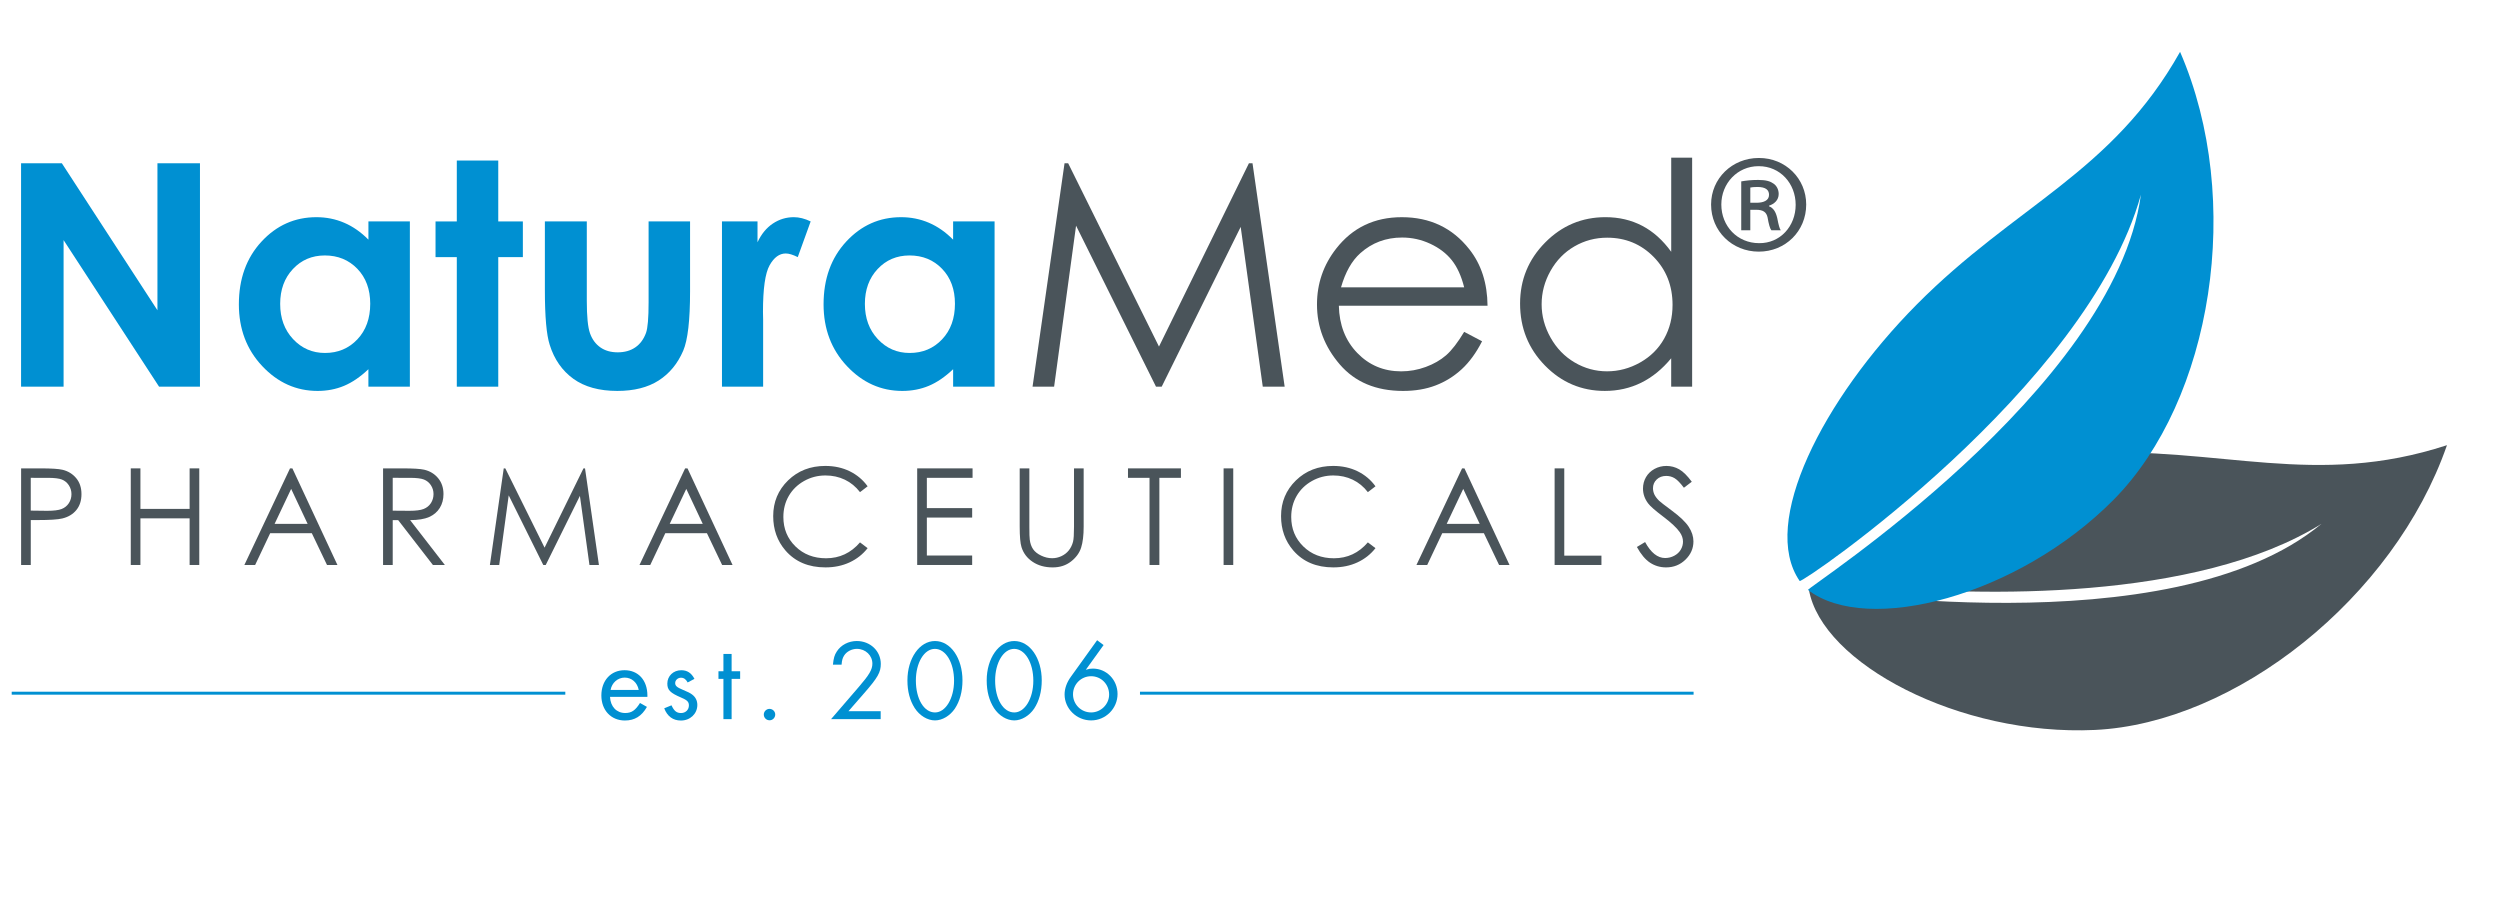
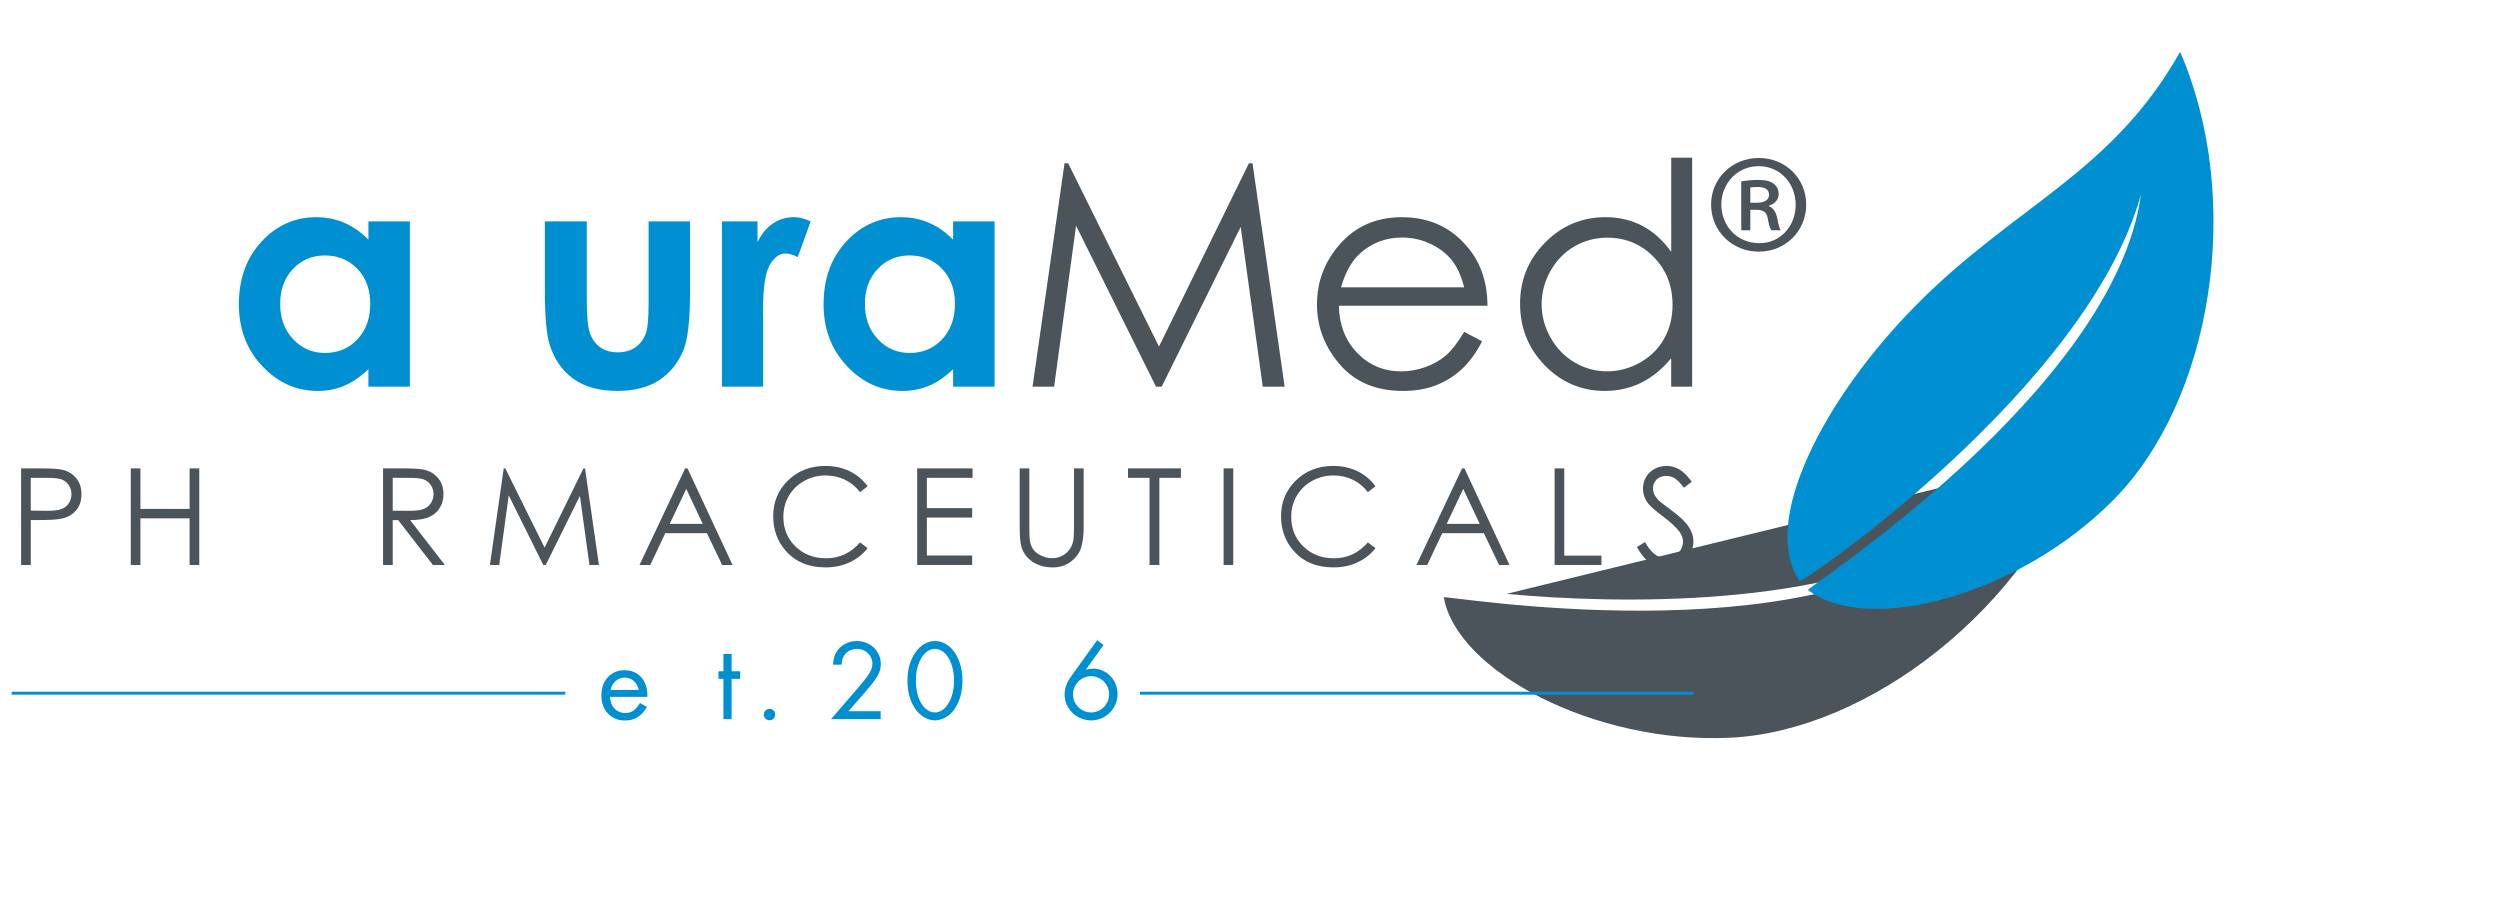
<svg xmlns="http://www.w3.org/2000/svg" version="1.1" id="Vrstva_1" x="0px" y="0px" viewBox="0 0 2136 779" style="enable-background:new 0 0 2136 779;" xml:space="preserve">
  <style type="text/css">
	.st0{fill:#0090D2;}
	.st1{fill:#4A545A;}
</style>
  <g>
-     <path class="st0" d="M18,139.49h34.85l81.67,125.61V139.49h36.33v190.88h-34.95L54.33,205.15v125.22H18V139.49z" />
    <path class="st0" d="M314.76,189.19h35.43v141.18h-35.43v-14.92c-6.91,6.58-13.85,11.31-20.8,14.21   c-6.95,2.9-14.49,4.35-22.61,4.35c-18.23,0-34-7.07-47.3-21.22c-13.31-14.14-19.96-31.72-19.96-52.75   c0-21.8,6.44-39.66,19.32-53.59c12.87-13.93,28.51-20.89,46.91-20.89c8.47,0,16.42,1.6,23.85,4.8c7.43,3.2,14.3,8,20.61,14.4   V189.19z M277.53,218.26c-10.96,0-20.05,3.87-27.29,11.62c-7.25,7.74-10.86,17.67-10.86,29.78c0,12.2,3.68,22.23,11.05,30.1   c7.38,7.87,16.45,11.81,27.23,11.81c11.12,0,20.34-3.87,27.67-11.62c7.33-7.74,10.99-17.88,10.99-30.43   c0-12.28-3.66-22.23-10.99-29.85C298,222.07,288.73,218.26,277.53,218.26z" />
-     <path class="st0" d="M390.29,137.16h35.42v52.03h21.02v30.49h-21.02v110.69h-35.42V219.69h-18.17v-30.49h18.17V137.16z" />
    <path class="st0" d="M465.55,189.19h35.81v67.99c0,13.24,0.91,22.43,2.73,27.57c1.82,5.15,4.75,9.15,8.78,12   c4.03,2.85,9,4.28,14.89,4.28c5.9,0,10.91-1.41,15.02-4.22c4.12-2.81,7.18-6.94,9.17-12.39c1.47-4.06,2.21-12.76,2.21-26.08v-69.16   h35.43v59.82c0,24.65-1.95,41.52-5.84,50.61c-4.76,11.08-11.76,19.57-21.02,25.5c-9.26,5.92-21.02,8.89-35.3,8.89   c-15.49,0-28.01-3.46-37.57-10.38c-9.55-6.92-16.29-16.56-20.17-28.94c-2.78-8.56-4.15-24.14-4.15-46.71V189.19z" />
    <path class="st0" d="M616.85,189.19h30.37v17.78c3.28-7.01,7.65-12.33,13.1-15.96c5.45-3.63,11.42-5.45,17.91-5.45   c4.58,0,9.38,1.21,14.4,3.63l-11.03,30.49c-4.15-2.08-7.58-3.11-10.25-3.11c-5.44,0-10.06,3.37-13.82,10.12s-5.64,19.98-5.64,39.71   l0.13,6.88v57.1h-35.17V189.19z" />
    <path class="st0" d="M814.35,189.19h35.42v141.18h-35.42v-14.92c-6.92,6.58-13.85,11.31-20.8,14.21c-6.96,2.9-14.5,4.35-22.62,4.35   c-18.23,0-34-7.07-47.31-21.22c-13.3-14.14-19.96-31.72-19.96-52.75c0-21.8,6.44-39.66,19.31-53.59   c12.88-13.93,28.52-20.89,46.92-20.89c8.46,0,16.41,1.6,23.84,4.8c7.43,3.2,14.3,8,20.61,14.4V189.19z M777.1,218.26   c-10.95,0-20.05,3.87-27.28,11.62c-7.24,7.74-10.86,17.67-10.86,29.78c0,12.2,3.68,22.23,11.06,30.1   c7.36,7.87,16.44,11.81,27.21,11.81c11.12,0,20.35-3.87,27.68-11.62c7.33-7.74,11-17.88,11-30.43c0-12.28-3.67-22.23-11-29.85   C797.59,222.07,788.31,218.26,777.1,218.26z" />
    <path class="st1" d="M882.21,330.37l27.33-190.88h3.09l77.6,156.62l76.85-156.62h3.06l27.47,190.88h-18.71l-18.86-136.51   l-67.49,136.51h-4.87l-68.3-137.55l-18.75,137.55H882.21z" />
    <path class="st1" d="M1250.99,283.53l15.3,8.05c-5.02,9.86-10.82,17.82-17.4,23.88c-6.59,6.06-13.99,10.66-22.22,13.82   c-8.22,3.16-17.54,4.73-27.92,4.73c-23.03,0-41.04-7.55-54.03-22.64c-12.98-15.1-19.48-32.16-19.48-51.19   c0-17.91,5.49-33.87,16.49-47.88c13.94-17.82,32.59-26.73,55.98-26.73c24.07,0,43.29,9.13,57.66,27.38   c10.23,12.89,15.42,28.98,15.59,48.27h-127.03c0.34,16.4,5.58,29.84,15.71,40.33c10.13,10.49,22.66,15.73,37.55,15.73   c7.18,0,14.17-1.25,20.97-3.75c6.8-2.5,12.58-5.82,17.35-9.95C1240.29,299.43,1245.45,292.75,1250.99,283.53z M1250.99,245.51   c-2.43-9.69-5.96-17.43-10.59-23.23c-4.64-5.79-10.76-10.47-18.39-14.01c-7.62-3.55-15.63-5.32-24.03-5.32   c-13.86,0-25.77,4.46-35.72,13.37c-7.27,6.49-12.78,16.22-16.5,29.2H1250.99z" />
    <path class="st1" d="M1445.76,134.69v195.68h-17.9v-24.27c-7.62,9.26-16.16,16.22-25.63,20.89c-9.47,4.67-19.84,7.01-31.07,7.01   c-19.99,0-37.05-7.25-51.2-21.74c-14.14-14.49-21.21-32.11-21.21-52.88c0-20.33,7.14-37.71,21.41-52.16   c14.28-14.45,31.45-21.67,51.53-21.67c11.59,0,22.07,2.47,31.47,7.4c9.39,4.93,17.62,12.33,24.72,22.19v-80.45H1445.76z    M1373.16,203.08c-10.11,0-19.44,2.49-28,7.45c-8.56,4.97-15.36,11.95-20.41,20.93c-5.05,8.99-7.58,18.49-7.58,28.52   c0,9.94,2.54,19.44,7.65,28.51c5.09,9.07,11.94,16.14,20.54,21.19c8.6,5.06,17.82,7.58,27.68,7.58c9.93,0,19.34-2.51,28.25-7.52   c8.89-5.01,15.74-11.79,20.54-20.35c4.8-8.55,7.2-18.19,7.2-28.9c0-16.33-5.37-29.99-16.13-40.96   C1402.13,208.57,1388.89,203.08,1373.16,203.08z" />
  </g>
  <g>
    <g>
      <path class="st1" d="M18.04,400.18h16.44c9.43,0,15.78,0.41,19.08,1.23c4.71,1.16,8.56,3.55,11.56,7.15    c2.99,3.61,4.49,8.15,4.49,13.61c0,5.5-1.46,10.04-4.38,13.61c-2.92,3.57-6.94,5.98-12.06,7.21c-3.75,0.9-10.74,1.35-20.99,1.35    h-5.89v38.38h-8.25V400.18z M26.28,408.26v28l13.97,0.17c5.65,0,9.78-0.51,12.4-1.54c2.62-1.03,4.67-2.69,6.17-4.98    c1.49-2.3,2.24-4.86,2.24-7.7c0-2.76-0.75-5.29-2.24-7.59c-1.5-2.29-3.47-3.93-5.92-4.9c-2.45-0.97-6.47-1.46-12.04-1.46H26.28z" />
      <path class="st1" d="M111.73,400.18h8.25v34.62h42.03v-34.62h8.25v82.54h-8.25v-39.84h-42.03v39.84h-8.25V400.18z" />
-       <path class="st1" d="M249.81,400.18l38.49,82.54h-8.91l-12.98-27.16h-35.56l-12.86,27.16h-9.2l39-82.54H249.81z M248.77,417.71    l-14.15,29.88h28.22L248.77,417.71z" />
      <path class="st1" d="M327.29,400.18h16.44c9.16,0,15.37,0.38,18.63,1.12c4.9,1.13,8.88,3.53,11.95,7.22    c3.07,3.69,4.6,8.23,4.6,13.62c0,4.5-1.06,8.45-3.17,11.85c-2.12,3.41-5.13,5.98-9.06,7.73s-9.36,2.63-16.27,2.67l29.68,38.33    h-10.21l-29.68-38.33h-4.66v38.33h-8.25V400.18z M335.54,408.26v28.06l14.22,0.11c5.51,0,9.59-0.52,12.23-1.57    c2.64-1.05,4.7-2.72,6.19-5.02c1.47-2.3,2.22-4.87,2.22-7.72c0-2.77-0.75-5.28-2.24-7.55c-1.5-2.26-3.46-3.88-5.91-4.85    c-2.43-0.97-6.48-1.46-12.13-1.46H335.54z" />
      <path class="st1" d="M418.57,482.72l11.82-82.54h1.34l33.56,67.73l33.23-67.73h1.32l11.88,82.54h-8.09l-8.16-59.03l-29.19,59.03    h-2.11l-29.53-59.48l-8.11,59.48H418.57z" />
      <path class="st1" d="M587.4,400.18l38.49,82.54h-8.91L604,455.56h-35.56l-12.86,27.16h-9.2l39-82.54H587.4z M586.36,417.71    l-14.15,29.88h28.22L586.36,417.71z" />
      <path class="st1" d="M741.3,415.5l-6.51,4.99c-3.59-4.67-7.9-8.22-12.93-10.63c-5.04-2.41-10.56-3.62-16.58-3.62    c-6.59,0-12.68,1.58-18.29,4.74c-5.61,3.16-9.96,7.41-13.05,12.74c-3.09,5.33-4.63,11.33-4.63,17.98    c0,10.07,3.45,18.46,10.35,25.19c6.9,6.73,15.61,10.1,26.12,10.1c11.56,0,21.22-4.52,29.01-13.58l6.51,4.94    c-4.12,5.24-9.25,9.29-15.4,12.15c-6.16,2.86-13.03,4.29-20.62,4.29c-14.44,0-25.83-4.8-34.17-14.42    c-7-8.12-10.49-17.92-10.49-29.4c0-12.08,4.24-22.25,12.71-30.5c8.47-8.25,19.09-12.37,31.84-12.37c7.7,0,14.66,1.53,20.87,4.57    C732.25,405.73,737.33,410,741.3,415.5z" />
      <path class="st1" d="M783.66,400.18h47.3v8.08H791.9v25.87h38.72v8.08H791.9v32.43h38.72v8.08h-46.97V400.18z" />
      <path class="st1" d="M871.23,400.18h8.25v49.83c0,5.91,0.11,9.6,0.34,11.05c0.41,3.25,1.36,5.98,2.86,8.16    c1.49,2.19,3.79,4.02,6.9,5.5c3.1,1.48,6.23,2.22,9.37,2.22c2.73,0,5.34-0.58,7.86-1.74c2.5-1.16,4.6-2.77,6.28-4.83    c1.68-2.06,2.92-4.55,3.7-7.46c0.56-2.09,0.84-6.4,0.84-12.91v-49.83h8.25v49.83c0,7.37-0.72,13.33-2.16,17.87    c-1.44,4.55-4.32,8.5-8.64,11.87c-4.32,3.37-9.55,5.05-15.68,5.05c-6.66,0-12.37-1.59-17.11-4.77c-4.76-3.18-7.93-7.39-9.54-12.63    c-1.01-3.22-1.52-9.01-1.52-17.4V400.18z" />
      <path class="st1" d="M963.75,408.26v-8.08h45.23v8.08h-18.41v74.46h-8.42v-74.46H963.75z" />
      <path class="st1" d="M1045.44,400.18h8.25v82.54h-8.25V400.18z" />
      <path class="st1" d="M1175.21,415.5l-6.51,4.99c-3.59-4.67-7.9-8.22-12.93-10.63c-5.04-2.41-10.56-3.62-16.58-3.62    c-6.59,0-12.68,1.58-18.29,4.74c-5.61,3.16-9.96,7.41-13.05,12.74c-3.09,5.33-4.63,11.33-4.63,17.98    c0,10.07,3.45,18.46,10.35,25.19c6.9,6.73,15.61,10.1,26.12,10.1c11.56,0,21.22-4.52,29.01-13.58l6.51,4.94    c-4.12,5.24-9.25,9.29-15.4,12.15c-6.16,2.86-13.03,4.29-20.62,4.29c-14.44,0-25.83-4.8-34.17-14.42    c-7-8.12-10.49-17.92-10.49-29.4c0-12.08,4.24-22.25,12.71-30.5c8.47-8.25,19.09-12.37,31.84-12.37c7.7,0,14.66,1.53,20.87,4.57    C1166.16,405.73,1171.24,410,1175.21,415.5z" />
      <path class="st1" d="M1251.23,400.18l38.49,82.54h-8.91l-12.98-27.16h-35.56l-12.86,27.16h-9.2l39-82.54H1251.23z M1250.19,417.71    l-14.14,29.88h28.21L1250.19,417.71z" />
      <path class="st1" d="M1328.26,400.18h8.25v74.57h31.76v7.97h-40.01V400.18z" />
      <path class="st1" d="M1398.56,467.34l7.01-4.21c4.94,9.09,10.65,13.64,17.11,13.64c2.78,0,5.37-0.65,7.8-1.94    c2.44-1.29,4.29-3.02,5.56-5.19c1.28-2.17,1.91-4.47,1.91-6.9c0-2.77-0.93-5.48-2.81-8.14c-2.58-3.66-7.29-8.08-14.14-13.24    c-6.87-5.2-11.17-8.96-12.85-11.28c-2.92-3.89-4.38-8.1-4.38-12.63c0-3.59,0.87-6.86,2.58-9.82c1.73-2.95,4.15-5.28,7.27-6.99    c3.13-1.7,6.52-2.55,10.18-2.55c3.9,0,7.53,0.96,10.91,2.89c3.39,1.93,6.97,5.47,10.75,10.63l-6.73,5.11    c-3.1-4.11-5.75-6.82-7.94-8.14c-2.19-1.31-4.57-1.96-7.15-1.96c-3.32,0-6.05,1.01-8.16,3.03c-2.1,2.02-3.17,4.51-3.17,7.46    c0,1.8,0.38,3.54,1.12,5.22c0.76,1.68,2.12,3.52,4.1,5.5c1.09,1.05,4.64,3.8,10.66,8.25c7.15,5.27,12.05,9.97,14.7,14.08    c2.67,4.12,3.98,8.25,3.98,12.4c0,5.99-2.27,11.19-6.82,15.6c-4.55,4.42-10.07,6.62-16.58,6.62c-5.01,0-9.55-1.34-13.64-4.01    C1405.77,478.11,1402.01,473.63,1398.56,467.34z" />
    </g>
  </g>
  <g>
-     <path class="st1" d="M1778.76,387.03c119.81-5.59,199.03,30.22,311.93-6.67c-45.28,130.57-181.07,237.71-300.87,243.31   c-115.59,5.4-233.43-56.91-244.31-119.99c-0.4-2.3,308.12,51.45,437.96-56.11c-106.97,66.51-293.06,61.69-384.37,53.17   L1778.76,387.03z" />
+     <path class="st1" d="M1778.76,387.03c-45.28,130.57-181.07,237.71-300.87,243.31   c-115.59,5.4-233.43-56.91-244.31-119.99c-0.4-2.3,308.12,51.45,437.96-56.11c-106.97,66.51-293.06,61.69-384.37,53.17   L1778.76,387.03z" />
    <path class="st0" d="M1862.66,44.3c55.02,126.77,27.57,297.54-56.85,382.74c-81.44,82.2-210.37,116.06-261.07,77   c-1.85-1.42,261.67-170.64,284.47-337.7c-46,165.38-289.76,332.65-291.57,330.05c-34.19-49.43,19.71-155.16,99.89-236.08   C1721.94,175.11,1804.51,147.87,1862.66,44.3z" />
  </g>
  <g>
    <g>
      <g>
        <path class="st0" d="M521.19,595.4c0.39,8.38,5.62,13.8,13.01,13.8c5.42,0,8.68-2.27,12.62-8.58l5.92,3.35     c-4.53,7.99-10.55,11.63-18.83,11.63c-11.83,0-20.11-8.77-20.11-21.39c0-12.72,8.08-21.59,19.81-21.59     c11.73,0,19.52,8.58,19.52,21.59v1.18H521.19z M545.74,589.49c-1.28-6.41-6.01-10.55-12.03-10.55c-5.91,0-10.94,4.44-12.03,10.55     H545.74z" />
-         <path class="st0" d="M587.53,583.08c-1.48-2.76-3.25-4.04-5.72-4.04c-2.66,0-4.93,2.07-4.93,4.54c0,2.37,1.38,3.65,6.6,5.82     c4.63,1.97,5.91,2.56,7.79,3.94c2.96,2.17,4.53,5.23,4.53,8.97c0,7.49-6.11,13.31-14,13.31c-6.8,0-11.63-3.55-14.29-10.45     l6.21-2.56c2.27,4.93,4.44,6.6,8.18,6.6c3.84,0,6.7-2.76,6.7-6.51c0-3.06-1.48-4.53-6.6-6.7c-9.46-4.04-11.83-6.51-11.83-11.93     c0-6.51,5.13-11.44,11.93-11.44c5.03,0,8.68,2.37,11.24,7.39L587.53,583.08z" />
        <path class="st0" d="M625.09,614.43h-7v-34.4h-4.24v-6.51h4.24v-14.79h7v14.79h7.29v6.51h-7.29V614.43z" />
        <path class="st0" d="M662.35,610.49c0,2.76-2.17,4.93-4.83,4.93c-2.76,0-4.93-2.17-4.93-4.93c0-2.66,2.27-4.83,4.83-4.83     C660.18,605.66,662.35,607.82,662.35,610.49z" />
        <path class="st0" d="M752.45,607.63v6.8h-42.39l23.86-27.7c8.77-10.15,11.44-14.69,11.44-19.72c0-7-5.82-12.62-13.21-12.62     c-4.44,0-8.77,2.27-10.94,5.72c-1.28,2.07-1.87,3.85-2.17,7.79h-7.39c0.59-5.62,1.28-8.18,3.35-11.34     c3.55-5.52,10.06-8.87,17.05-8.87c11.53,0,20.5,8.58,20.5,19.52c0,7.2-2.56,11.73-14.2,25.04l-13.41,15.38H752.45z" />
        <path class="st0" d="M822.34,581.41c0,9.37-2.27,17.65-6.51,24.05c-4.14,6.11-10.75,10.06-16.96,10.06     c-6.51,0-13.21-4.14-17.35-10.55c-4.14-6.51-6.21-14.29-6.21-23.66c0-18.83,10.35-33.62,23.56-33.62     C812.19,547.69,822.34,562.28,822.34,581.41z M782.52,581.41c0,15.77,6.9,27.31,16.36,27.31c9.07,0,16.27-12.03,16.27-27.11     c0-15.48-7.1-27.21-16.36-27.21C789.61,554.39,782.52,566.22,782.52,581.41z" />
-         <path class="st0" d="M890.07,581.41c0,9.37-2.27,17.65-6.51,24.05c-4.14,6.11-10.75,10.06-16.96,10.06     c-6.51,0-13.21-4.14-17.35-10.55c-4.14-6.51-6.21-14.29-6.21-23.66c0-18.83,10.35-33.62,23.56-33.62     C879.91,547.69,890.07,562.28,890.07,581.41z M850.24,581.41c0,15.77,6.9,27.31,16.36,27.31c9.07,0,16.27-12.03,16.27-27.11     c0-15.48-7.1-27.21-16.36-27.21C857.34,554.39,850.24,566.22,850.24,581.41z" />
        <path class="st0" d="M942.9,551.14l-15.18,21.1c2.56-0.79,3.94-0.99,6.11-0.99c11.63,0,21,9.66,21,21.69     c0,12.42-10.15,22.58-22.58,22.58c-12.42,0-22.67-10.06-22.67-22.18c0-5.03,1.87-10.35,5.42-15.18L937.38,547L942.9,551.14z      M916.78,593.23c0,8.58,6.9,15.48,15.48,15.48c8.38,0,15.38-7,15.38-15.28c0-8.77-6.8-15.67-15.38-15.67     C923.68,577.76,916.78,584.66,916.78,593.23z" />
      </g>
      <rect x="974" y="591" class="st0" width="473" height="2.53" />
      <rect x="10" y="591" class="st0" width="473" height="2.53" />
    </g>
  </g>
  <g>
    <path class="st1" d="M1502.96,134.98c22.51,0,40.26,17.51,40.26,39.76c0,22.76-17.76,40.26-40.51,40.26   c-22.76,0-40.76-17.5-40.76-40.26c0-22.26,18.01-39.76,40.76-39.76H1502.96z M1502.46,141.98c-18.01,0-31.76,14.75-31.76,32.76   c0,18.51,13.75,33.01,32.26,33.01c18.01,0.25,31.26-14.5,31.26-32.76c0-18.25-13.25-33.01-31.51-33.01H1502.46z M1495.46,196.75   h-7.75v-41.76c4.25-0.75,8.75-1.25,14.5-1.25c7,0,10.51,1.25,13.25,3.25c2.5,1.75,4.25,5,4.25,8.75c0,5.25-3.75,8.5-8.25,10v0.5   c3.75,1.5,5.75,4.75,7,10c1.25,6.5,2,9,3,10.5h-8c-1.25-1.5-2.25-5.25-3.25-11c-1-4.5-3.75-6.5-9.75-6.5h-5V196.75z    M1495.46,173.24h5.25c5.75,0,10.75-1.75,10.75-6.75c0-4-2.5-6.75-10-6.75c-3,0-4.75,0.25-6,0.5V173.24z" />
  </g>
</svg>